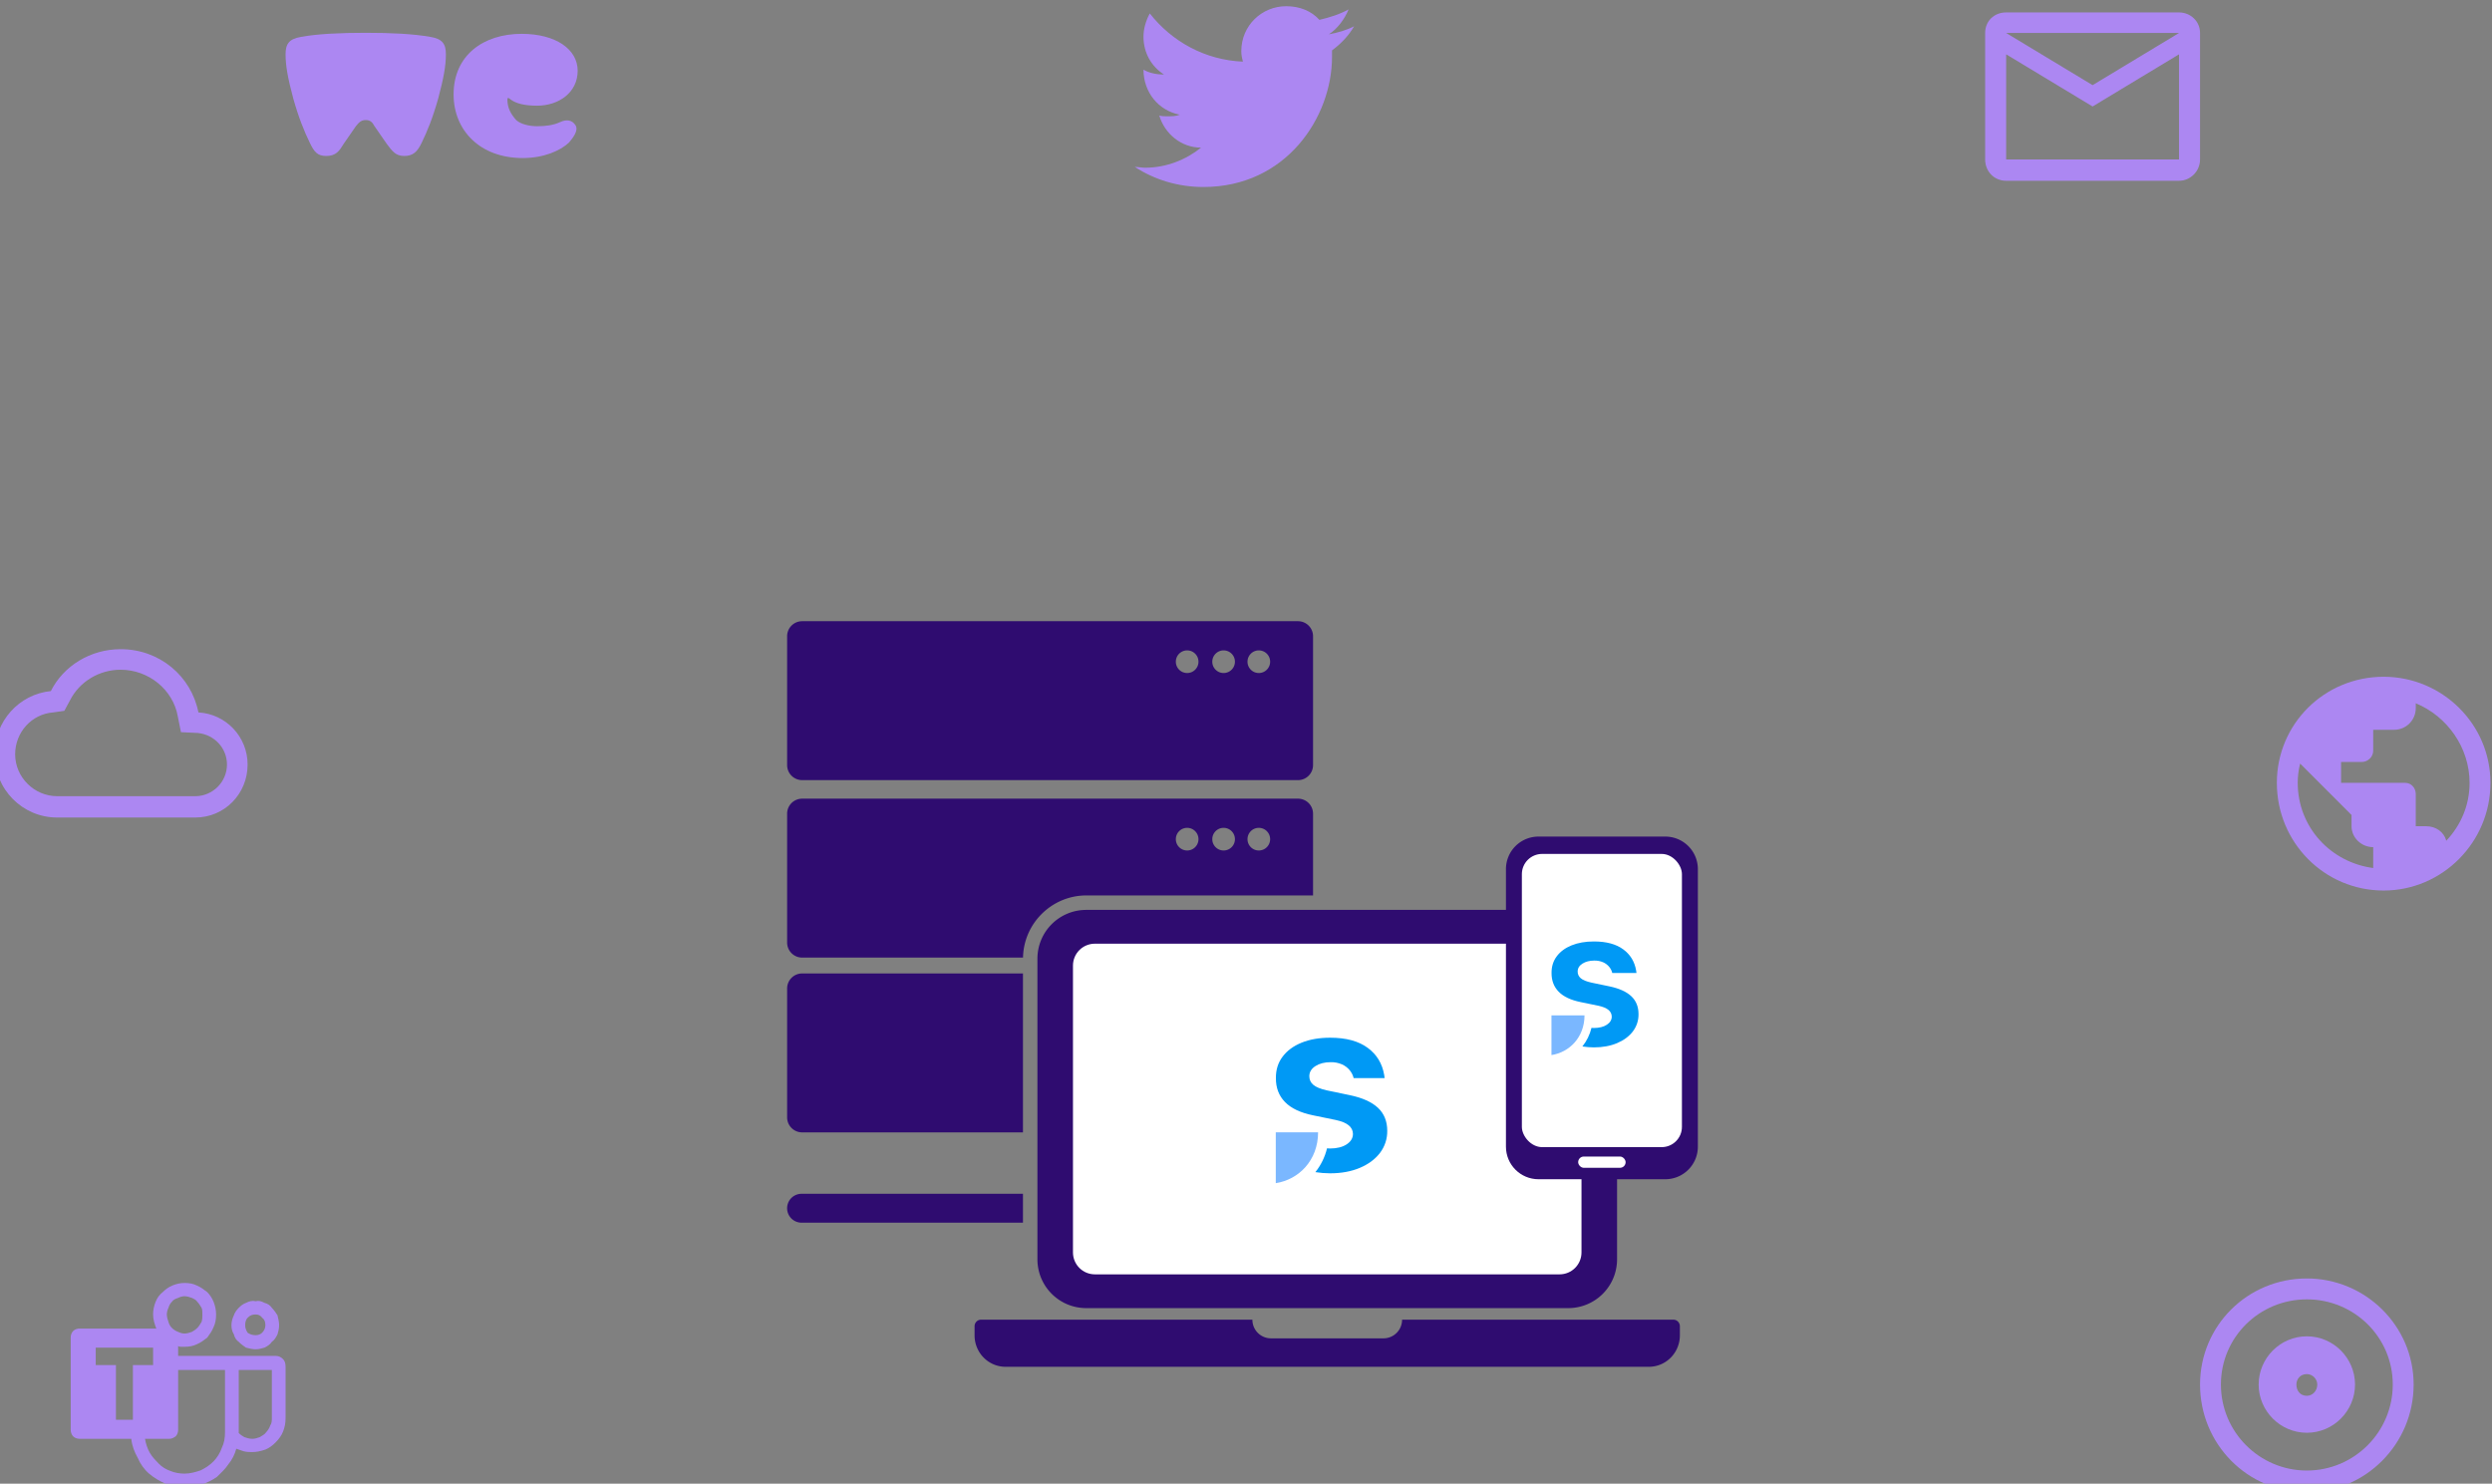
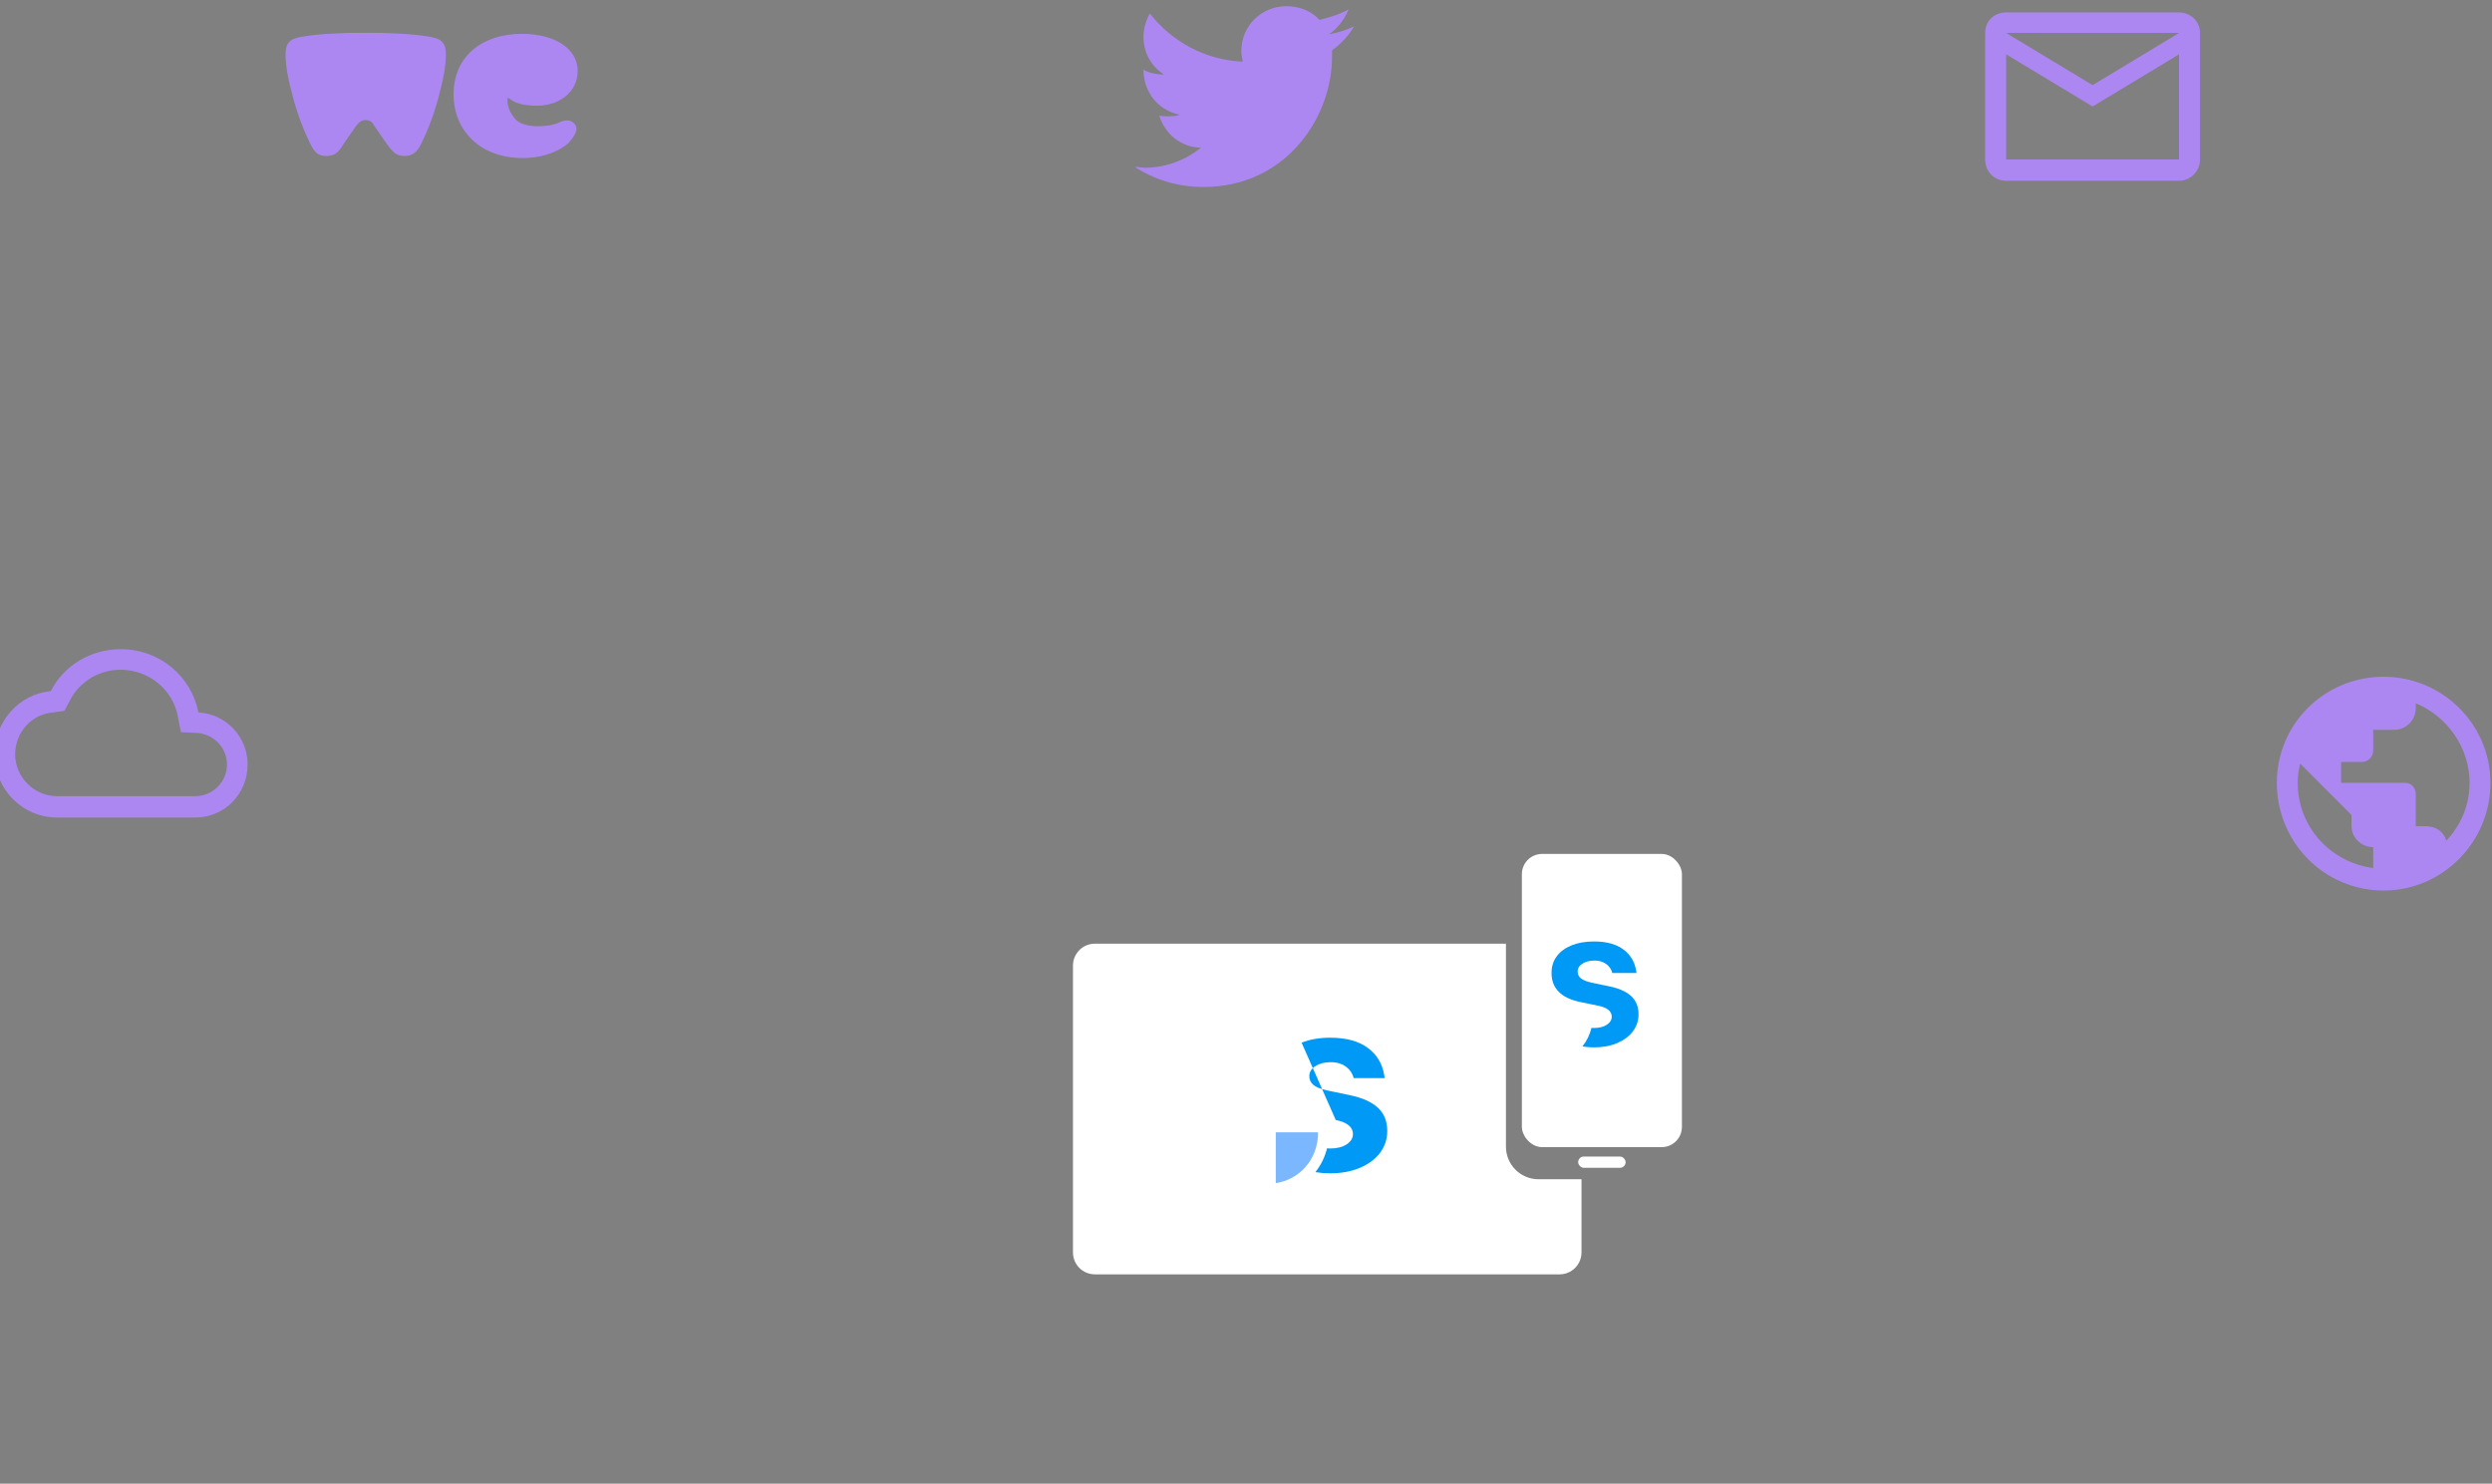
<svg xmlns="http://www.w3.org/2000/svg" width="514.526" height="306.388" viewBox="0 0 136.135 81.065" version="1.1" id="svg1" xml:space="preserve">
  <rect x="0" y="0" width="136.135" height="81.065" fill="#808080" stroke="none" />
  <defs id="defs1">
    <clipPath id="clipPath879">
      <path d="m 0.085,0.052 h 15.6 v 20.28 h -15.6 z" clip-rule="evenodd" id="path879" />
    </clipPath>
    <clipPath id="clipPath880">
      <path d="M 0,0 H 15.732 V 20.417 H 0 Z" id="path880" />
    </clipPath>
    <clipPath id="clipPath883">
      <path d="m 19.68,17.16 h 16.8 V 39 h -16.8 z" transform="matrix(1.333,0,0,-1.333,3254.4,1122.56)" clip-rule="evenodd" id="path883" />
    </clipPath>
  </defs>
  <g id="g861" transform="matrix(0.265,0,0,0.265,190.138,-214.919)">
    <g id="g29" transform="translate(165.625,740.625)">
-       <path d="m -827.086,362.77 v 0 l -10e-6,-9.913 h -6.827 v 12.989 c 0.333,0.342 0.832,0.683 1.165,0.854 0.501,0.171 1.001,0.342 1.666,0.342 0.499,0 0.998,-0.171 1.5,-0.342 0.499,-0.342 0.998,-0.513 1.331,-1.025 0.333,-0.342 0.666,-0.855 0.832,-1.367 0.333,-0.513 0.333,-1.025 0.333,-1.538 z m -9.658,2.905 v 0 l -10e-6,-12.819 h -9.659 l 10e-6,12.306 c 0,0.513 -0.167,1.025 -0.5,1.367 -0.499,0.342 -0.833,0.513 -1.332,0.513 h -4.996 c 0.167,1.025 0.5,2.051 0.999,2.905 0.499,0.855 1.166,1.538 1.832,2.222 0.666,0.683 1.499,1.196 2.498,1.538 0.833,0.342 1.832,0.513 2.831,0.513 1.167,0 2.332,-0.342 3.33,-0.683 1.001,-0.513 1.833,-1.025 2.665,-1.88 0.666,-0.683 1.333,-1.709 1.666,-2.734 0.499,-1.025 0.666,-2.051 0.666,-3.247 z m -18.985,-13.842 v 0 h 4.163 v -3.59 h -11.824 v 3.59 h 4.163 l 10e-6,11.278 h 3.497 m 10.658,-25.465 v 0 c -0.499,0 -0.998,0.172 -1.332,0.343 -0.5,0.17 -0.999,0.343 -1.332,0.855 -0.333,0.34 -0.499,0.683 -0.666,1.196 -0.167,0.343 -0.333,0.853 -0.333,1.366 0,0.513 0.166,1.026 0.333,1.539 0.167,0.513 0.333,0.855 0.666,1.196 0.333,0.343 0.833,0.685 1.332,0.855 0.333,0.17 0.833,0.343 1.332,0.343 0.499,0 1.001,-0.172 1.5,-0.343 0.333,-0.17 0.832,-0.513 1.165,-0.855 0.333,-0.34 0.499,-0.683 0.832,-1.196 0.166,-0.513 0.166,-1.026 0.166,-1.539 0,-0.513 0,-1.023 -0.166,-1.366 -0.333,-0.513 -0.499,-0.855 -0.832,-1.196 -0.333,-0.513 -0.832,-0.685 -1.165,-0.855 -0.499,-0.17 -1.001,-0.343 -1.5,-0.343 z m 20.816,14.527 v 0 10.596 c 0,1.025 -0.166,1.88 -0.499,2.734 -0.333,0.855 -0.832,1.538 -1.498,2.222 -0.668,0.684 -1.333,1.196 -2.166,1.538 -0.998,0.342 -1.833,0.513 -2.665,0.513 -0.666,0 -1.165,0 -1.833,-0.171 -0.499,-0.171 -0.998,-0.342 -1.498,-0.513 -0.333,1.196 -0.832,2.222 -1.666,3.247 -0.666,1.025 -1.498,1.709 -2.332,2.563 -0.998,0.684 -1.997,1.196 -3.164,1.538 -0.998,0.342 -2.163,0.684 -3.497,0.684 -1.332,0 -2.664,-0.342 -3.996,-0.855 -1.166,-0.513 -2.331,-1.196 -3.331,-2.051 -0.999,-0.854 -1.832,-2.051 -2.331,-3.247 -0.666,-1.196 -1.166,-2.393 -1.332,-3.931 h -10.658 c -0.5,0 -0.999,-0.171 -1.332,-0.513 -0.333,-0.342 -0.5,-0.854 -0.5,-1.367 l -10e-6,-18.97 c 0,-0.513 0.167,-1.026 0.5,-1.366 0.333,-0.343 0.833,-0.513 1.332,-0.513 h 15.821 c -0.333,-0.855 -0.666,-1.881 -0.666,-2.907 0,-0.853 0.167,-1.709 0.5,-2.562 0.333,-0.855 0.833,-1.539 1.499,-2.051 0.5,-0.513 1.166,-1.026 1.998,-1.368 0.833,-0.34 1.666,-0.513 2.498,-0.513 1.001,0 1.833,0.172 2.498,0.513 0.832,0.343 1.5,0.855 2.166,1.368 0.499,0.513 0.998,1.196 1.331,2.051 0.333,0.853 0.499,1.709 0.499,2.562 0,1.026 -0.166,1.881 -0.499,2.564 -0.333,0.855 -0.832,1.539 -1.331,2.222 -0.666,0.513 -1.333,1.026 -2.166,1.368 -0.666,0.34 -1.498,0.513 -2.498,0.513 -0.166,0 -0.499,0 -0.666,0 -0.166,0 -0.499,0 -0.666,-0.172 v 2.051 h 20.151 c 0.499,0 0.998,0.17 1.498,0.683 0.333,0.343 0.499,0.855 0.499,1.538 z m -6.162,-10.767 v 0 c -0.666,0 -1.165,0.172 -1.664,0.685 -0.333,0.34 -0.499,0.853 -0.499,1.536 0,0.513 0.166,1.026 0.499,1.538 0.499,0.343 0.998,0.513 1.664,0.513 0.499,0 1.001,-0.17 1.333,-0.513 0.499,-0.513 0.666,-1.026 0.666,-1.538 0,-0.683 -0.166,-1.196 -0.666,-1.536 -0.333,-0.513 -0.834,-0.685 -1.333,-0.685 z m 10e-6,7.18 v 0 c -0.666,0 -1.331,-0.172 -1.997,-0.343 -0.501,-0.343 -1.001,-0.683 -1.5,-1.196 -0.499,-0.343 -0.832,-0.855 -0.998,-1.539 -0.333,-0.513 -0.499,-1.196 -0.499,-1.881 0,-0.683 0.166,-1.366 0.499,-2.049 0.166,-0.513 0.499,-1.026 0.998,-1.538 0.499,-0.513 0.998,-0.855 1.5,-1.026 0.666,-0.343 1.331,-0.513 1.997,-0.343 0.666,-0.17 1.167,0 1.833,0.343 0.666,0.17 1.165,0.513 1.498,1.026 0.501,0.513 0.834,1.026 1.167,1.538 0.166,0.683 0.333,1.366 0.333,2.049 0,0.685 -0.166,1.368 -0.333,1.881 -0.333,0.683 -0.666,1.196 -1.167,1.539 -0.333,0.513 -0.832,0.853 -1.498,1.196 -0.666,0.17 -1.167,0.343 -1.833,0.343 z" style="fill:#ac87f2;fill-opacity:1;fill-rule:nonzero;stroke:none;stroke-width:2.244" clip-path="none" id="path985" />
-       <path d="m -407.58,358.173 v 0 c -1.324,0 -2.152,-0.994 -2.152,-2.319 0,-1.161 0.828,-2.155 2.152,-2.155 1.159,0 2.151,0.993 2.151,2.155 0,1.325 -0.992,2.319 -2.151,2.319 z m -3e-5,-12.262 v 0 c -5.463,0 -9.933,4.475 -9.933,9.943 2e-5,5.468 4.47,9.941 9.933,9.941 5.464,0 9.932,-4.474 9.932,-9.941 -1e-5,-5.468 -4.468,-9.943 -9.932,-9.943 z m 7e-5,27.672 v 0 c -9.767,0 -17.713,-7.953 -17.713,-17.729 -2e-5,-9.777 7.946,-17.563 17.713,-17.563 9.767,0 17.713,7.786 17.713,17.563 3e-5,9.776 -7.946,17.729 -17.713,17.729 z m -1.1e-4,-39.601 v 0 c -12.25,0 -22.017,9.777 -22.017,21.872 3e-5,12.261 9.767,22.203 22.017,22.203 12.085,0 22.016,-9.942 22.016,-22.203 -3e-5,-12.095 -9.932,-21.872 -22.016,-21.872 z" style="fill:#ac87f2;fill-opacity:1;fill-rule:nonzero;stroke:none;stroke-width:2.207" clip-path="none" id="path988" />
      <path d="m -378.834,243.726 v 0 c -0.496,-1.823 -2.153,-2.982 -4.138,-2.982 l -2.153,-1e-5 v -6.628 c 0,-1.326 -0.992,-2.319 -2.153,-2.319 l -13.243,-1e-5 v -4.309 l 4.304,10e-6 c 1.159,0 2.318,-0.993 2.318,-2.318 v -4.309 h 4.303 c 2.483,1e-5 4.471,-1.989 4.471,-4.475 v -0.993 c 6.456,2.651 11.092,9.113 11.092,16.404 0,4.639 -1.822,8.781 -4.801,11.93 z m -15.064,5.634 v 0 c -8.774,-1.16 -15.561,-8.45 -15.561,-17.563 0,-1.327 0.166,-2.651 0.497,-3.978 l 10.595,10.606 v 2.32 c 0,2.32 1.987,4.308 4.47,4.308 z m 2.152,-39.436 v 0 c -12.25,-1e-5 -22.017,9.777 -22.017,21.872 0,12.261 9.767,22.203 22.017,22.203 12.085,2e-5 22.016,-9.942 22.016,-22.203 0,-12.095 -9.931,-21.872 -22.016,-21.872 z" style="fill:#ac87f2;fill-opacity:1;fill-rule:nonzero;stroke:none;stroke-width:2.207" clip-path="none" id="path1000" />
      <path d="m -433.926,103.263 v 0 h -35.639 l -4e-5,-21.673 17.819,10.755 17.819,-10.755 z m -4e-5,-26.073 v 0 L -451.745,87.945 -469.565,77.19 Z m 4.329,0 v 0 c -1e-5,-2.444 -1.997,-4.237 -4.329,-4.237 h -35.639 c -2.498,0 -4.33,1.793 -4.33,4.237 l 4e-5,26.073 c 10e-6,2.444 1.832,4.4 4.33,4.4 h 35.639 c 2.332,0 4.329,-1.955 4.329,-4.4 z" style="fill:#ac87f2;fill-opacity:1;fill-rule:nonzero;stroke:none;stroke-width:2.195" clip-path="none" id="path1003" />
      <path d="m -603.982,75.809 v 0 c -1.626,0.83 -3.414,1.327 -5.203,1.657 1.788,-1.16 3.252,-3.148 4.064,-5.135 -1.788,0.993 -3.902,1.655 -6.017,2.153 -1.626,-1.823 -4.064,-2.815 -6.829,-2.815 -5.043,-7e-6 -9.269,3.975 -9.269,9.278 0,0.828 0.162,1.49 0.325,2.153 -7.806,-0.33 -14.636,-4.14 -19.189,-9.94 -0.813,1.492 -1.301,3.148 -1.301,4.805 0,3.313 1.626,6.13 4.228,7.788 -1.626,-2e-6 -3.09,-0.332 -4.228,-0.995 v 0 c 1e-5,4.64 3.09,8.45 7.48,9.279 -0.813,0.331 -1.626,0.331 -2.602,0.331 -0.488,0 -1.138,-10e-7 -1.626,-0.166 1.138,3.811 4.553,6.627 8.619,6.627 -3.09,2.485 -7.155,4.142 -11.546,4.142 -0.65,0 -1.464,-0.166 -2.114,-0.166 4.065,2.651 8.944,4.142 14.148,4.142 17.075,3e-5 26.507,-14.415 26.507,-26.841 0,-0.497 0,-0.83 0,-1.325 1.788,-1.327 3.414,-2.983 4.553,-4.972 z" style="fill:#ac87f2;fill-opacity:1;fill-rule:nonzero;stroke:none;stroke-width:2.183" clip-path="none" id="path1009" />
      <path d="m -775.358,102.974 v 0 c 4.301,0 7.694,-1.481 9.506,-3.175 0.905,-1.058 2.036,-2.54 1.357,-3.598 -0.679,-1.058 -1.81,-1.27 -3.17,-0.635 -1.357,0.635 -2.941,0.847 -4.753,0.847 -1.583,0 -3.396,-0.423 -4.301,-1.27 -1.131,-1.27 -1.81,-2.54 -1.81,-4.233 0,-0.423 0.226,-0.423 0.679,0 1.131,0.847 2.944,1.27 5.432,1.27 4.527,0 8.375,-2.751 8.375,-7.196 0,-4.445 -4.527,-7.619 -11.545,-7.619 -7.923,0 -14.033,4.445 -14.033,12.487 0,7.408 5.432,13.122 14.262,13.122 z" style="fill:#ac87f2;fill-opacity:1;fill-rule:nonzero;stroke:none;stroke-width:2.915" clip-path="none" id="path1013" />
      <path d="m -807.73,95.143 v 0 c 0.906,0 1.358,0.423 1.811,1.27 l 2.49,3.598 c 1.132,1.482 1.811,2.54 3.622,2.54 1.811,0 2.716,-0.847 3.622,-2.752 1.132,-2.328 2.264,-5.079 3.395,-9.101 1.131,-4.233 1.583,-6.773 1.583,-9.101 0,-2.116 -0.679,-3.175 -3.168,-3.598 -3.622,-0.635 -8.149,-0.847 -13.356,-0.847 -5.206,0 -9.96,0.212 -13.356,0.847 -2.49,0.423 -3.169,1.482 -3.169,3.598 0,2.328 0.453,4.868 1.585,9.101 1.132,4.021 2.264,6.773 3.396,9.101 0.905,1.905 1.585,2.752 3.395,2.752 2.038,0 2.716,-1.058 3.622,-2.54 l 2.49,-3.598 c 0.679,-0.847 1.132,-1.27 2.037,-1.27 z" style="fill:#ac87f2;fill-opacity:1;fill-rule:nonzero;stroke:none;stroke-width:2.915" clip-path="none" id="path1014" />
      <path d="m -858.253,204.237 v 0 c -6.214,-1e-5 -11.774,3.423 -14.391,8.637 -6.542,0.651 -11.611,6.193 -11.611,13.037 10e-6,7.17 5.724,13.036 12.92,13.036 l 28.456,10e-6 c 6.051,1e-5 10.795,-4.889 10.795,-10.918 -10e-6,-5.703 -4.417,-10.429 -10.14,-10.755 -1.472,-7.495 -8.015,-13.037 -16.028,-13.037 z m 0,4.237 v 0 c 5.725,1e-5 10.795,4.074 11.776,9.615 l 0.655,3.259 3.434,0.163 c 3.434,0.326 6.051,3.096 6.051,6.518 0,3.585 -2.945,6.518 -6.542,6.518 l -28.456,-2e-5 c -4.743,0 -8.668,-3.911 -8.668,-8.637 0,-4.563 3.434,-8.311 7.85,-8.637 l 2.29,-0.326 1.145,-2.119 c 1.963,-3.912 6.051,-6.356 10.466,-6.356 z" style="fill:#ac87f2;fill-opacity:1;fill-rule:nonzero;stroke:none;stroke-width:2.173" clip-path="none" id="path1026" />
-       <path id="rect1967" style="fill:#2f0c70;fill-opacity:1;stroke:none;stroke-width:3.927;stroke-linecap:round;stroke-linejoin:round;paint-order:markers stroke fill" d="m -717.758,198.469 c -1.721,0 -3.106,1.385 -3.106,3.106 v 26.552 c 0,1.721 1.385,3.108 3.106,3.108 h 102.203 c 1.721,0 3.108,-1.387 3.108,-3.108 v -26.552 c 0,-1.721 -1.387,-3.106 -3.108,-3.106 z m 79.359,6.018 a 2.333,2.333 0 0 1 2.333,2.333 2.333,2.333 0 0 1 -2.333,2.333 2.333,2.333 0 0 1 -2.333,-2.333 2.333,2.333 0 0 1 2.333,-2.333 z m 7.516,0 a 2.333,2.333 0 0 1 2.333,2.333 2.333,2.333 0 0 1 -2.333,2.333 2.333,2.333 0 0 1 -2.333,-2.333 2.333,2.333 0 0 1 2.333,-2.333 z m 7.257,0 a 2.333,2.333 0 0 1 2.333,2.333 2.333,2.333 0 0 1 -2.333,2.333 2.333,2.333 0 0 1 -2.333,-2.333 2.333,2.333 0 0 1 2.333,-2.333 z m -94.132,30.571 c -1.721,0 -3.106,1.385 -3.106,3.106 v 26.552 c 0,1.721 1.385,3.108 3.106,3.108 h 45.523 c 0.134,-7.07 5.948,-12.813 13.048,-12.813 h 46.74 v -16.847 c 0,-1.721 -1.387,-3.106 -3.108,-3.106 z m 79.359,6.018 a 2.333,2.333 0 0 1 2.333,2.333 2.333,2.333 0 0 1 -2.333,2.333 2.333,2.333 0 0 1 -2.333,-2.333 2.333,2.333 0 0 1 2.333,-2.333 z m 7.516,0 a 2.333,2.333 0 0 1 2.333,2.333 2.333,2.333 0 0 1 -2.333,2.333 2.333,2.333 0 0 1 -2.333,-2.333 2.333,2.333 0 0 1 2.333,-2.333 z m 7.257,0 a 2.333,2.333 0 0 1 2.333,2.333 2.333,2.333 0 0 1 -2.333,2.333 2.333,2.333 0 0 1 -2.333,-2.333 2.333,2.333 0 0 1 2.333,-2.333 z m 57.666,1.8 c -3.725,0 -6.722,3 -6.722,6.725 v 8.391 h -86.504 c -5.584,0 -10.08,4.495 -10.08,10.08 v 61.945 c 0,5.584 4.495,10.08 10.08,10.08 h 99.33 c 5.584,0 10.08,-4.496 10.08,-10.08 v -16.493 h 9.932 c 3.725,0 6.725,-3 6.725,-6.725 v -57.199 c 0,-3.725 -3,-6.725 -6.725,-6.725 z M -717.758,271.097 c -1.721,0 -3.106,1.385 -3.106,3.106 v 26.552 c 0,1.721 1.385,3.108 3.106,3.108 h 45.511 V 271.097 Z m -0.128,45.428 c -1.65,0 -2.979,1.327 -2.979,2.977 0,1.65 1.329,2.979 2.979,2.979 h 45.639 v -5.955 z m 36.998,25.955 a 1.335,1.354 0 0 0 -1.334,1.355 v 1.879 a 6.389,6.48 0 0 0 6.388,6.48 h 66.31 66.31 a 6.389,6.48 0 0 0 6.388,-6.48 v -1.879 a 1.335,1.354 0 0 0 -1.334,-1.355 H -594.093 c 0,2.132 -1.715,3.847 -3.847,3.847 h -23.165 c -2.132,0 -3.847,-1.715 -3.847,-3.847 z" />
      <path id="rect1968" style="fill:#ffffff;fill-opacity:1;stroke:none;stroke-width:3.352;stroke-linecap:round;stroke-linejoin:round;paint-order:markers stroke fill" d="m -657.415,264.958 c -2.505,0 -4.522,2.015 -4.522,4.52 v 59.134 c 0,2.505 2.017,4.522 4.522,4.522 h 95.786 c 2.505,0 4.522,-2.017 4.522,-4.522 v -15.087 h -8.853 c -3.725,0 -6.722,-3 -6.722,-6.725 v -41.842 z" />
      <rect style="fill:#ffffff;fill-opacity:1;stroke:none;stroke-width:1.771;stroke-linecap:round;stroke-linejoin:round;paint-order:markers stroke fill" id="rect1970" width="32.994" height="60.453" x="-569.399" y="246.451" rx="4.173" ry="4.173" />
      <rect style="fill:#ffffff;fill-opacity:1;stroke:none;stroke-width:4.155;stroke-linecap:round;stroke-linejoin:round;paint-order:markers stroke fill" id="rect1971" width="9.784" height="2.323" x="-557.794" y="308.845" rx="1.161" ry="1.161" />
      <g id="g1977" clip-path="url(#clipPath883)" transform="matrix(1.037,0,0,1.037,-4022.308,-825.959)">
        <path d="M 0.105,0.052 C 3.308,0.543 6.011,3.224 6.011,7.14 H 0.105 Z" style="fill:#7ab7ff;fill-opacity:1;fill-rule:nonzero;stroke:none" transform="matrix(1.424,0,-1.12848e-7,-1.426,3280.64,1099.68)" clip-path="url(#clipPath879)" id="path1976" />
-         <path d="m 14.373,10.554 c -0.861,0.81 -2.168,1.399 -3.922,1.765 l -3.212,0.668 c -0.889,0.199 -1.52,0.457 -1.894,0.775 -0.36,0.293 -0.566,0.736 -0.557,1.201 0,0.58 0.285,1.051 0.855,1.413 0.57,0.362 1.276,0.543 2.118,0.543 0.55,0.015 1.097,-0.092 1.602,-0.312 0.412,-0.186 0.776,-0.463 1.064,-0.811 0.263,-0.32 0.451,-0.695 0.548,-1.097 h 4.326 c -0.017,0.144 -0.042,0.321 -0.066,0.465 -0.272,1.562 -1.025,2.82 -2.283,3.744 -1.275,0.949 -3.029,1.424 -5.262,1.424 -1.515,0 -2.842,-0.231 -3.981,-0.692 C 2.571,19.178 1.686,18.528 1.056,17.688 0.422,16.851 0.111,15.856 0.121,14.704 0.111,13.352 0.535,12.237 1.395,11.359 2.254,10.481 3.567,9.863 5.334,9.505 L 8.476,8.861 C 9.293,8.685 9.894,8.439 10.278,8.122 10.657,7.832 10.879,7.382 10.879,6.905 10.872,6.324 10.579,5.844 10,5.463 9.421,5.083 8.651,4.89 7.69,4.884 7.539,4.884 7.401,4.898 7.258,4.908 6.965,3.696 6.41,2.563 5.632,1.588 6.312,1.481 6.999,1.426 7.687,1.424 c 1.555,0 2.931,0.25 4.129,0.751 1.199,0.501 2.141,1.195 2.827,2.083 0.681,0.888 1.041,1.979 1.022,3.098 0,1.322 -0.431,2.388 -1.292,3.199 z" style="fill:#0099f5;fill-opacity:1;fill-rule:nonzero;stroke:none" transform="matrix(1.424,0,-1.12848e-7,-1.426,3280.64,1099.68)" clip-path="url(#clipPath880)" id="path1977" />
+         <path d="m 14.373,10.554 c -0.861,0.81 -2.168,1.399 -3.922,1.765 l -3.212,0.668 c -0.889,0.199 -1.52,0.457 -1.894,0.775 -0.36,0.293 -0.566,0.736 -0.557,1.201 0,0.58 0.285,1.051 0.855,1.413 0.57,0.362 1.276,0.543 2.118,0.543 0.55,0.015 1.097,-0.092 1.602,-0.312 0.412,-0.186 0.776,-0.463 1.064,-0.811 0.263,-0.32 0.451,-0.695 0.548,-1.097 h 4.326 c -0.017,0.144 -0.042,0.321 -0.066,0.465 -0.272,1.562 -1.025,2.82 -2.283,3.744 -1.275,0.949 -3.029,1.424 -5.262,1.424 -1.515,0 -2.842,-0.231 -3.981,-0.692 L 8.476,8.861 C 9.293,8.685 9.894,8.439 10.278,8.122 10.657,7.832 10.879,7.382 10.879,6.905 10.872,6.324 10.579,5.844 10,5.463 9.421,5.083 8.651,4.89 7.69,4.884 7.539,4.884 7.401,4.898 7.258,4.908 6.965,3.696 6.41,2.563 5.632,1.588 6.312,1.481 6.999,1.426 7.687,1.424 c 1.555,0 2.931,0.25 4.129,0.751 1.199,0.501 2.141,1.195 2.827,2.083 0.681,0.888 1.041,1.979 1.022,3.098 0,1.322 -0.431,2.388 -1.292,3.199 z" style="fill:#0099f5;fill-opacity:1;fill-rule:nonzero;stroke:none" transform="matrix(1.424,0,-1.12848e-7,-1.426,3280.64,1099.68)" clip-path="url(#clipPath880)" id="path1977" />
      </g>
      <g id="g882" clip-path="url(#clipPath883)" transform="matrix(0.81,0,0,0.81,-3220.738,-602.758)">
-         <path d="M 0.105,0.052 C 3.308,0.543 6.011,3.224 6.011,7.14 H 0.105 Z" style="fill:#7ab7ff;fill-opacity:1;fill-rule:nonzero;stroke:none" transform="matrix(1.424,0,-1.12848e-7,-1.426,3280.64,1099.68)" clip-path="url(#clipPath879)" id="path881" />
        <path d="m 14.373,10.554 c -0.861,0.81 -2.168,1.399 -3.922,1.765 l -3.212,0.668 c -0.889,0.199 -1.52,0.457 -1.894,0.775 -0.36,0.293 -0.566,0.736 -0.557,1.201 0,0.58 0.285,1.051 0.855,1.413 0.57,0.362 1.276,0.543 2.118,0.543 0.55,0.015 1.097,-0.092 1.602,-0.312 0.412,-0.186 0.776,-0.463 1.064,-0.811 0.263,-0.32 0.451,-0.695 0.548,-1.097 h 4.326 c -0.017,0.144 -0.042,0.321 -0.066,0.465 -0.272,1.562 -1.025,2.82 -2.283,3.744 -1.275,0.949 -3.029,1.424 -5.262,1.424 -1.515,0 -2.842,-0.231 -3.981,-0.692 C 2.571,19.178 1.686,18.528 1.056,17.688 0.422,16.851 0.111,15.856 0.121,14.704 0.111,13.352 0.535,12.237 1.395,11.359 2.254,10.481 3.567,9.863 5.334,9.505 L 8.476,8.861 C 9.293,8.685 9.894,8.439 10.278,8.122 10.657,7.832 10.879,7.382 10.879,6.905 10.872,6.324 10.579,5.844 10,5.463 9.421,5.083 8.651,4.89 7.69,4.884 7.539,4.884 7.401,4.898 7.258,4.908 6.965,3.696 6.41,2.563 5.632,1.588 6.312,1.481 6.999,1.426 7.687,1.424 c 1.555,0 2.931,0.25 4.129,0.751 1.199,0.501 2.141,1.195 2.827,2.083 0.681,0.888 1.041,1.979 1.022,3.098 0,1.322 -0.431,2.388 -1.292,3.199 z" style="fill:#0099f5;fill-opacity:1;fill-rule:nonzero;stroke:none" transform="matrix(1.424,0,-1.12848e-7,-1.426,3280.64,1099.68)" clip-path="url(#clipPath880)" id="path882" />
      </g>
    </g>
  </g>
</svg>